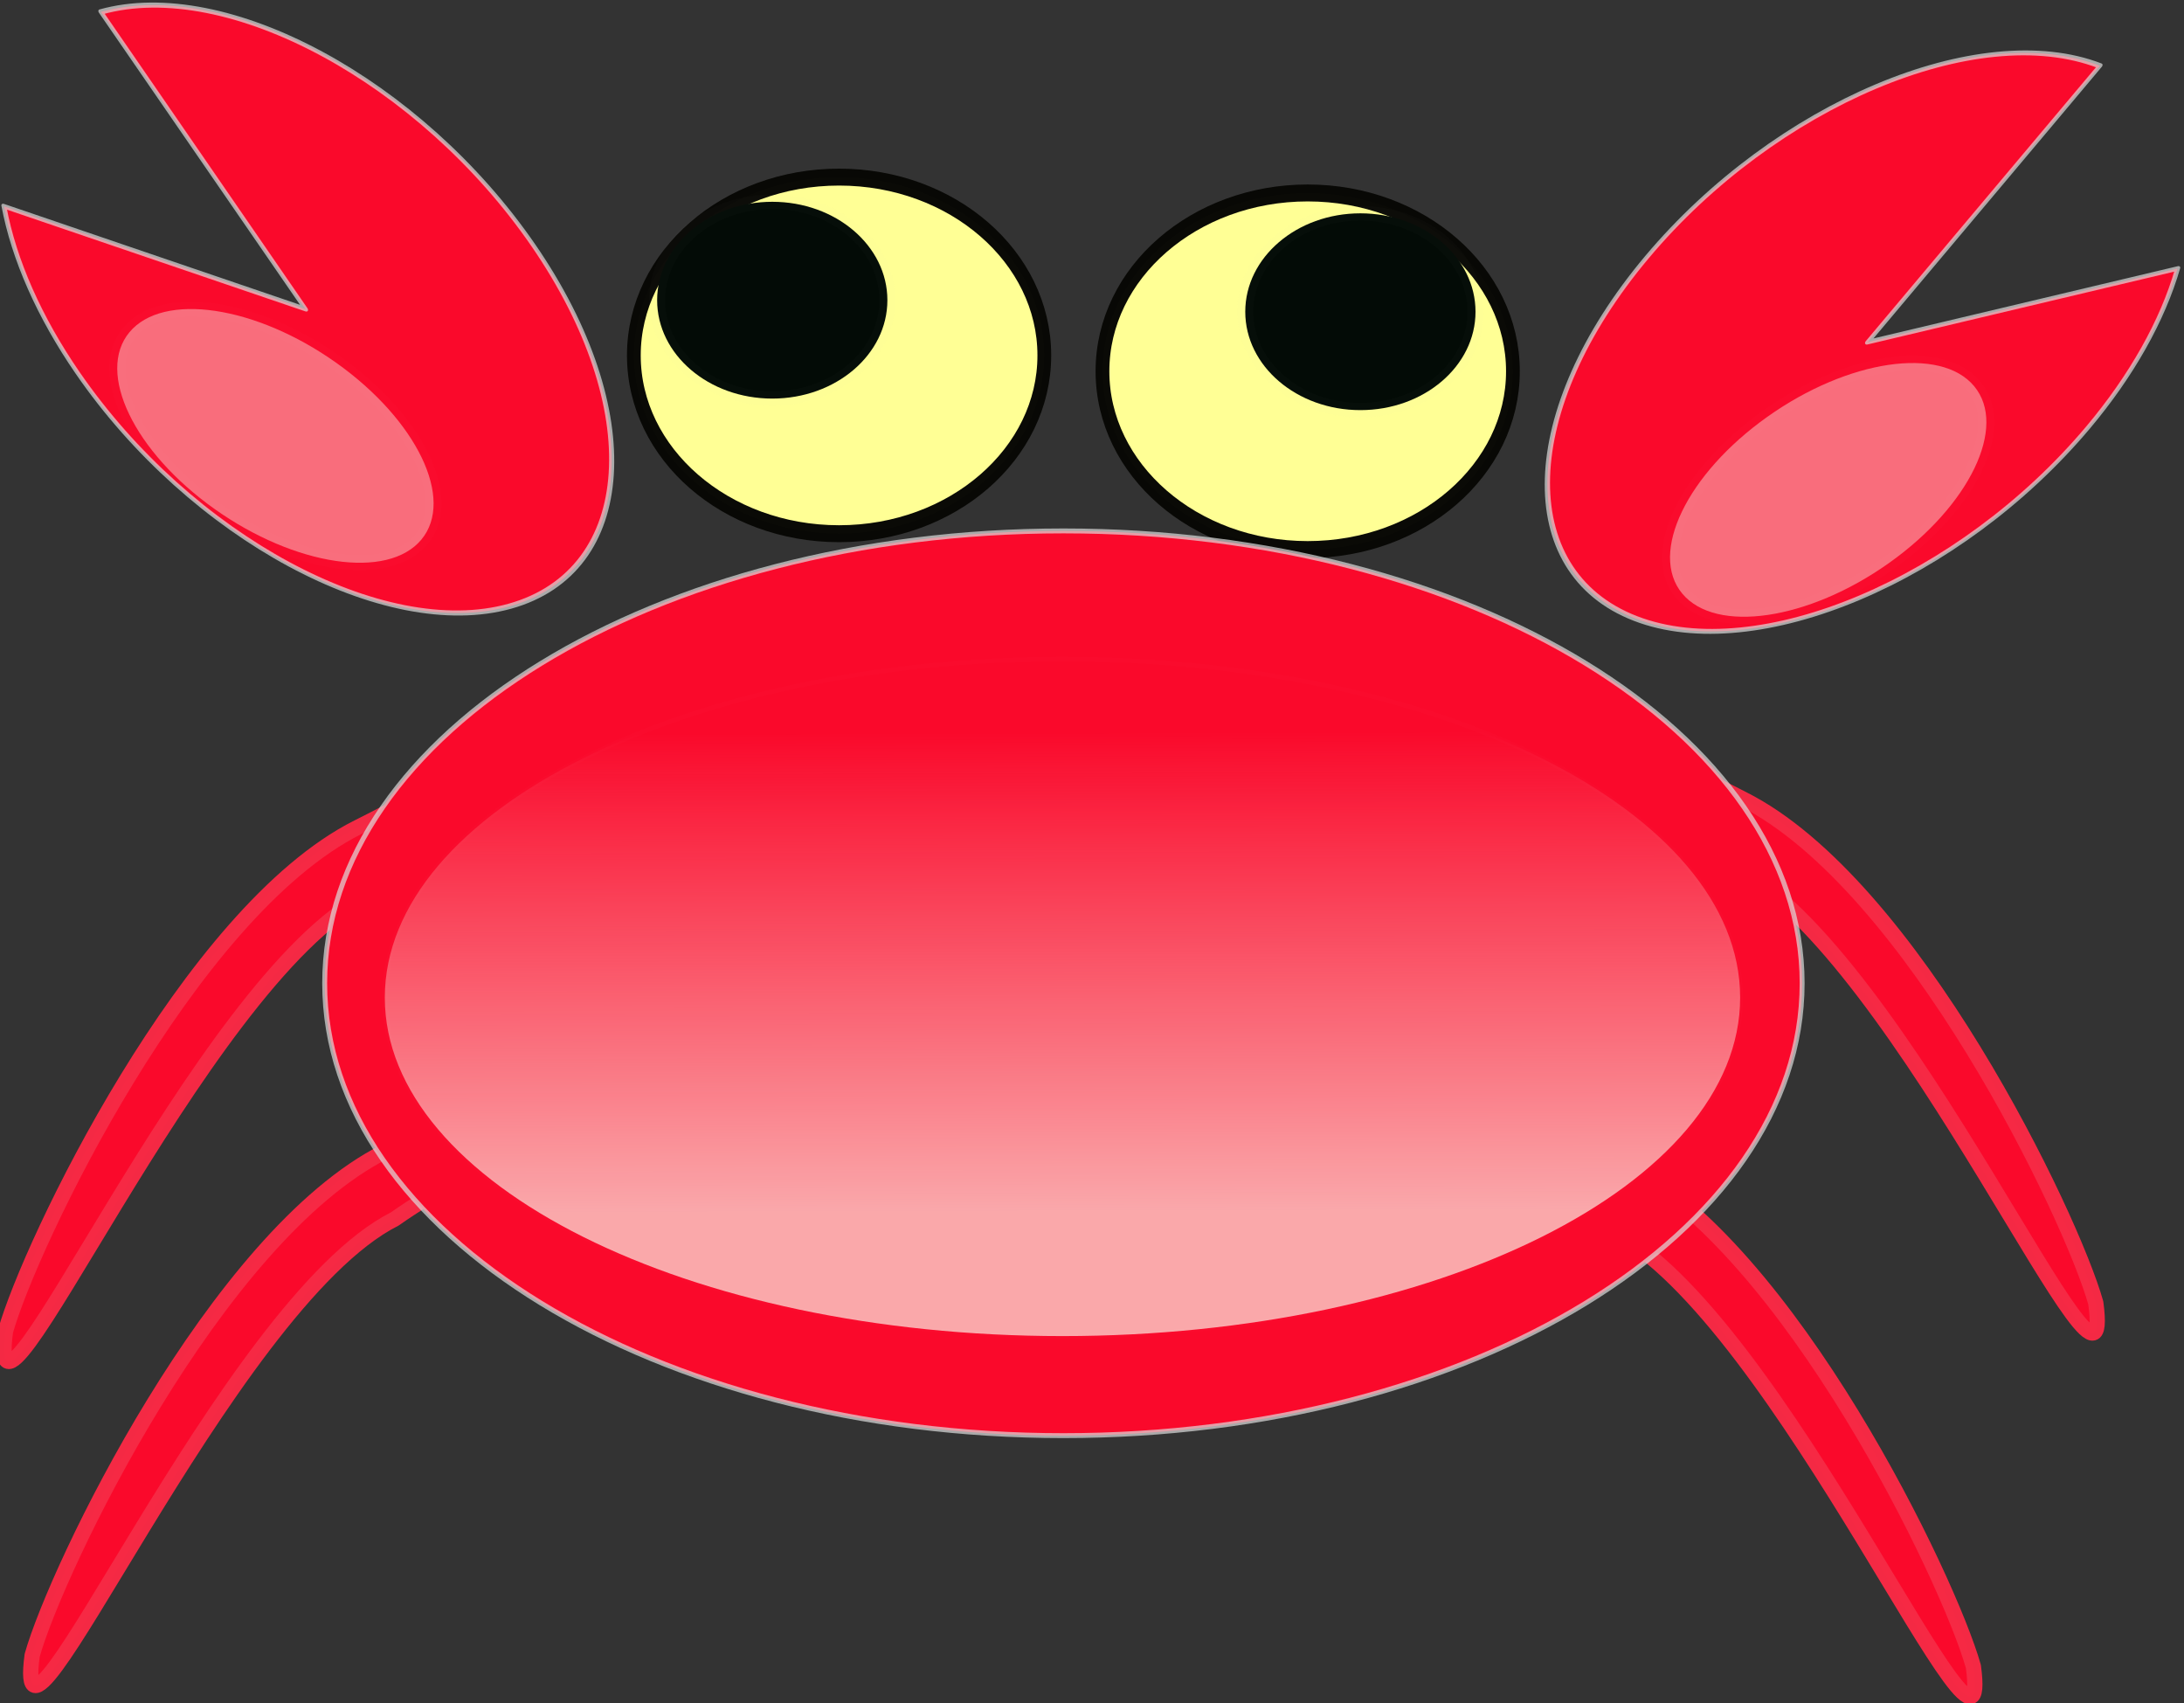
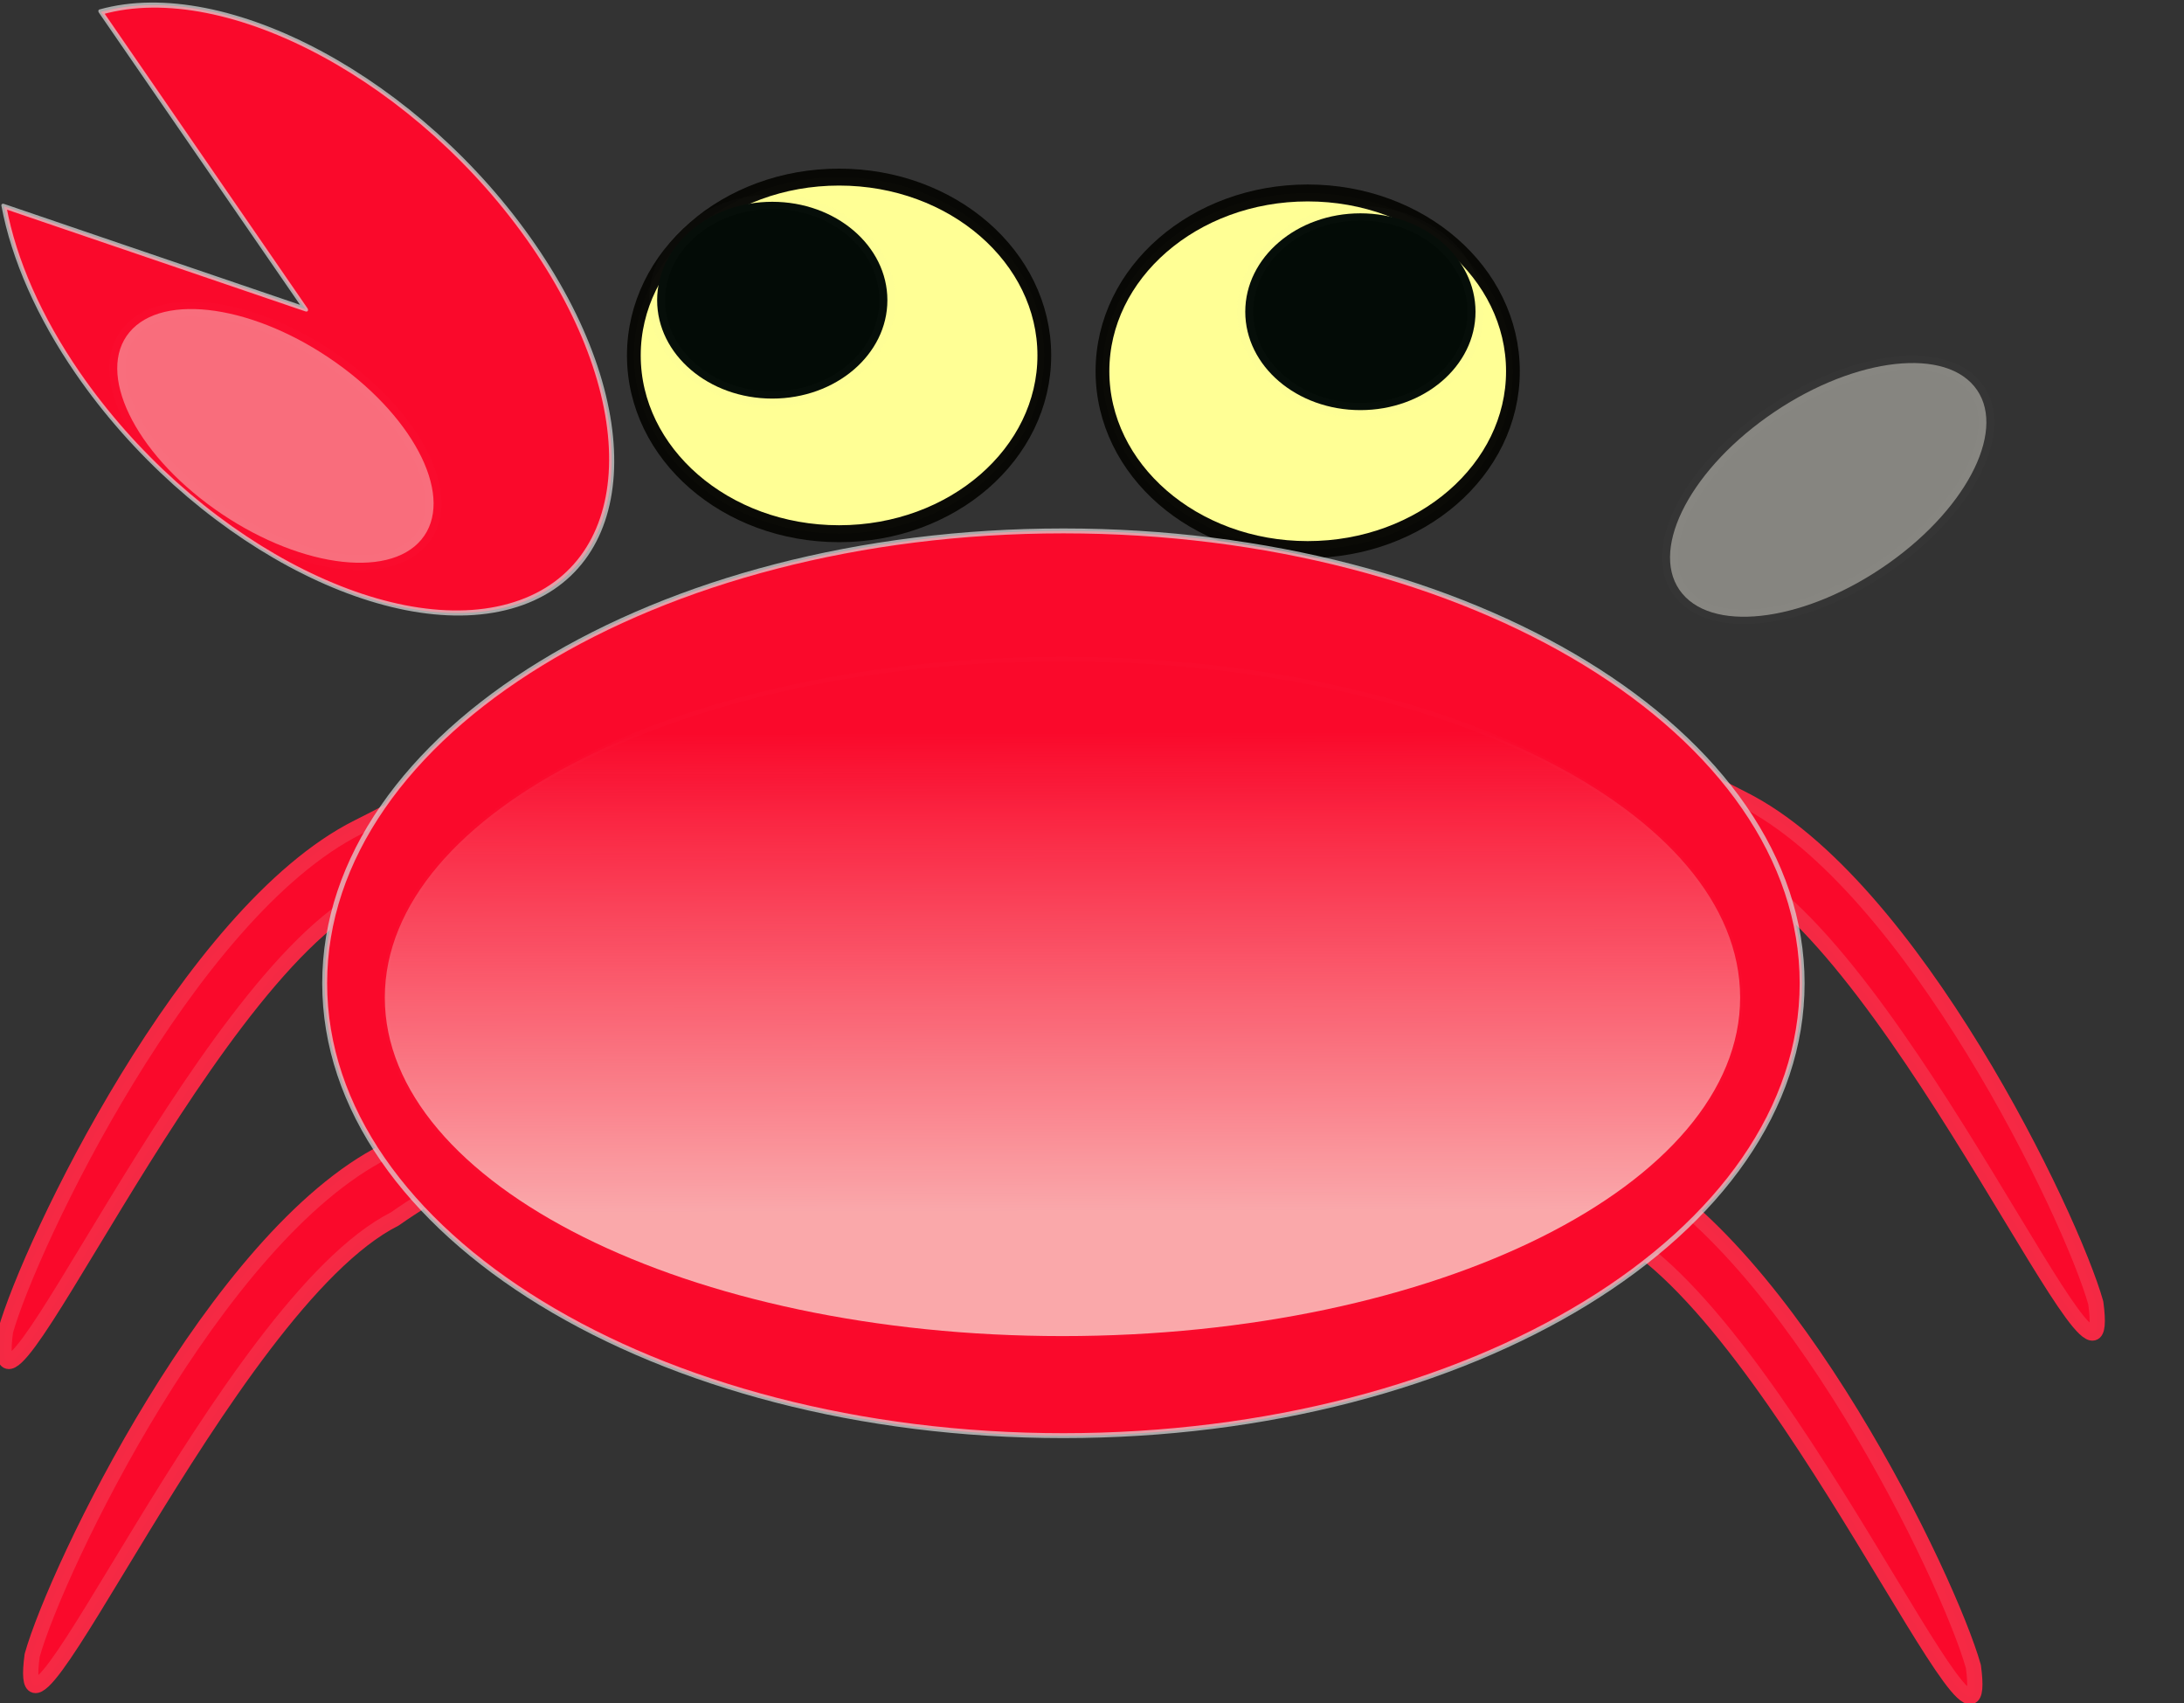
<svg xmlns="http://www.w3.org/2000/svg" version="1.1" viewBox="0 0 488.21 380.61">
  <rect x="0" y="0" width="488.21" height="380.61" fill="#333333" stroke="none" />
  <defs>
    <linearGradient id="a" x1="347.73" x2="346.95" y1="710.48" y2="571.54" gradientTransform="scale(1.271 .787)" gradientUnits="userSpaceOnUse">
      <stop stop-color="#faf7ea" offset="0" />
      <stop stop-color="#faf7ea" stop-opacity="0" offset="1" />
    </linearGradient>
  </defs>
  <g transform="translate(-147.42 -296.65)">
    <g transform="matrix(1.754,0,0,1.754,4875.5,-987.46)" fill-rule="evenodd" stroke-linecap="round" stroke-linejoin="round">
      <path transform="matrix(.334 0 0 .411 -2780.5 707.41)" d="m831.49 175.18c0 30.53-35.062 55.279-78.312 55.279-43.251 0-78.312-24.749-78.312-55.279s35.062-55.279 78.312-55.279c43.251 0 78.312 24.749 78.312 55.279z" fill="#ffff95" stroke="#080805" stroke-opacity=".988" stroke-width="5.249" />
      <path transform="matrix(.637 0 0 .573 -3010.8 590.28)" d="m790.03 316.83c0 12.085-10.312 21.881-23.033 21.881s-23.033-9.797-23.033-21.881c0-12.085 10.312-21.881 23.033-21.881s23.033 9.797 23.033 21.881z" fill="#030b06" stroke="#dfdef4" stroke-opacity=".016" stroke-width="3.22" />
      <path d="m-2528.6 867.08c-3.4 8.76 18.1 7.5 38.3 21.77 21.6 10.84 48.9 75.7 46.2 55.6-3.1-11.03-23.4-53.38-44.9-64.22-21.6-10.83-36.1-21.92-39.6-13.15z" fill="#fa092b" stroke="#f62a45" stroke-opacity=".992" stroke-width="1.945" />
      <path d="m-2607 865.65c3.4 8.77-18 7.51-38.3 21.78-21.5 10.84-48.9 75.7-46.2 55.6 3.1-11.03 23.4-53.38 45-64.22 21.5-10.84 36-21.93 39.5-13.16z" fill="#fa092b" stroke="#f62a45" stroke-opacity=".992" stroke-width="1.945" />
      <path d="m-2610.5 824.36c3.5 8.77-18 7.51-38.2 21.78-21.6 10.84-48.9 75.7-46.2 55.6 3.1-11.03 23.3-53.38 44.9-64.22s36.1-21.93 39.5-13.16z" fill="#fa092b" stroke="#f62a45" stroke-opacity=".992" stroke-width="1.945" />
      <path d="m-2513 820.74c-3.4 8.77 18 7.51 38.3 21.78 21.6 10.84 48.9 75.7 46.2 55.6-3.1-11.03-23.4-53.38-45-64.22-21.5-10.83-36-21.92-39.5-13.16z" fill="#fa092b" stroke="#f62a45" stroke-opacity=".992" stroke-width="1.945" />
      <path transform="matrix(-.773 -.764 .528 -.53 -2599.1 1167.7)" d="m336.4 334.09c-7.541 19.337-32.269 29.865-55.232 23.515-22.963-6.35-35.465-27.174-27.924-46.511s32.269-29.865 55.232-23.515c7.762 2.147 14.656 6.08 19.901 11.356l-33.555 23.658z" fill="#fa092b" stroke="#dfdedf" stroke-opacity=".692" stroke-width=".695" />
-       <path transform="matrix(.843 -.687 -.474 -.578 -2553.2 1164.7)" d="m336.4 334.09c-7.541 19.337-32.269 29.865-55.232 23.515-22.963-6.35-35.465-27.174-27.924-46.511s32.269-29.865 55.232-23.515c7.762 2.147 14.656 6.08 19.901 11.356l-33.555 23.658z" fill="#fa092b" stroke="#dfdedf" stroke-opacity=".692" stroke-width=".695" />
      <path transform="matrix(.75 0 0 .747 -2885.7 476.19)" d="m559.7 510.31c0 42.615-56.202 77.161-125.53 77.161s-125.53-34.546-125.53-77.161 56.202-77.161 125.53-77.161 125.53 34.546 125.53 77.161z" fill="#fa092b" stroke="#dfdedf" stroke-opacity=".692" stroke-width=".837" />
      <path transform="matrix(.688 0 0 .559 -2858.9 573.95)" d="m559.7 510.31c0 42.615-56.202 77.161-125.53 77.161s-125.53-34.546-125.53-77.161 56.202-77.161 125.53-77.161 125.53 34.546 125.53 77.161z" fill="url(#a)" opacity=".668" stroke="#dfdef4" stroke-opacity=".016" stroke-width="1.011" />
      <path transform="matrix(.673 .478 -.518 .622 -2680 425.96)" d="m327.07 351.38c0 8.268-12.375 14.971-27.64 14.971s-27.64-6.703-27.64-14.971c0-8.268 12.375-14.972 27.64-14.972s27.64 6.703 27.64 14.972z" fill="#faf7ea" fill-opacity=".632" opacity=".668" stroke="#dfdef4" stroke-opacity=".016" stroke-width="2.382" />
      <path transform="matrix(-.673 .478 .518 .622 -2443.1 432.84)" d="m327.07 351.38c0 8.268-12.375 14.971-27.64 14.971s-27.64-6.703-27.64-14.971c0-8.268 12.375-14.972 27.64-14.972s27.64 6.703 27.64 14.972z" fill="#faf7ea" fill-opacity=".632" opacity=".668" stroke="#dfdef4" stroke-opacity=".016" stroke-width="2.382" />
      <path transform="matrix(-.334 0 0 .411 -2337.1 705.39)" d="m831.49 175.18c0 30.53-35.062 55.279-78.312 55.279-43.251 0-78.312-24.749-78.312-55.279s35.062-55.279 78.312-55.279c43.251 0 78.312 24.749 78.312 55.279z" fill="#ffff95" stroke="#080805" stroke-opacity=".988" stroke-width="5.249" />
      <path transform="matrix(-.637 0 0 .573 -2108.6 588.81)" d="m790.03 316.83c0 12.085-10.312 21.881-23.033 21.881s-23.033-9.797-23.033-21.881c0-12.085 10.312-21.881 23.033-21.881s23.033 9.797 23.033 21.881z" fill="#030b06" stroke="#dfdef4" stroke-opacity=".016" stroke-width="3.22" />
    </g>
  </g>
</svg>